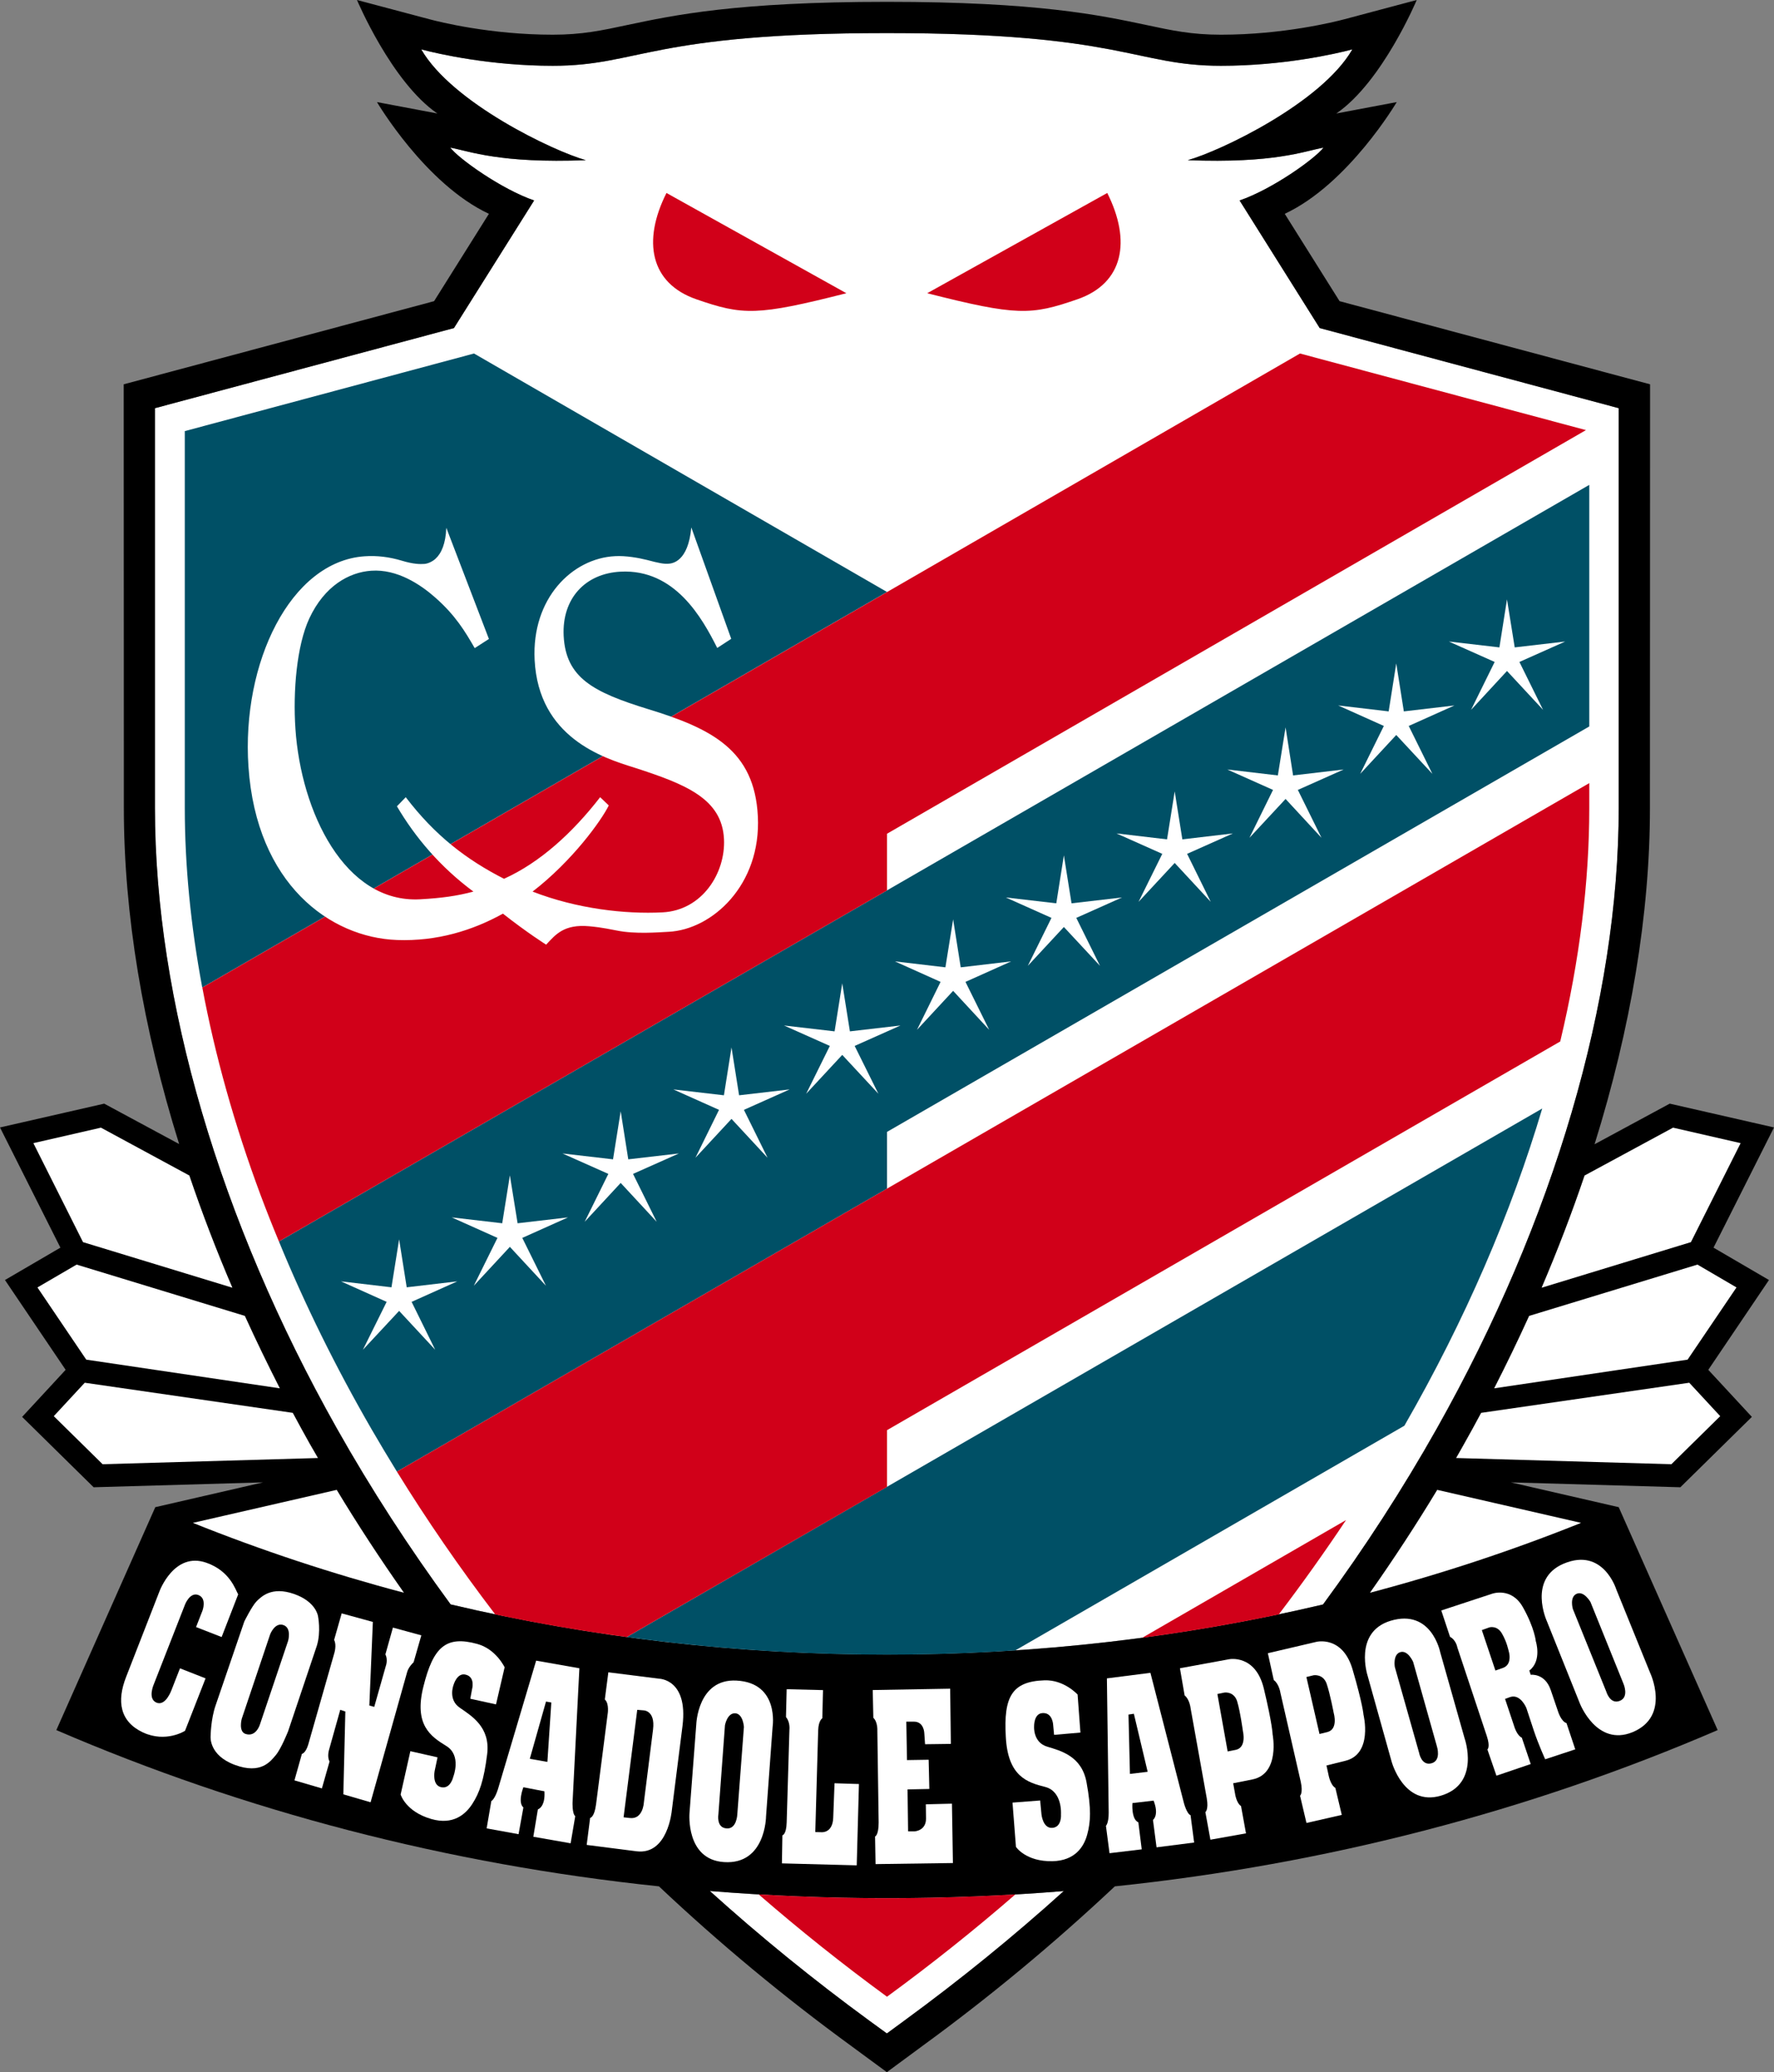
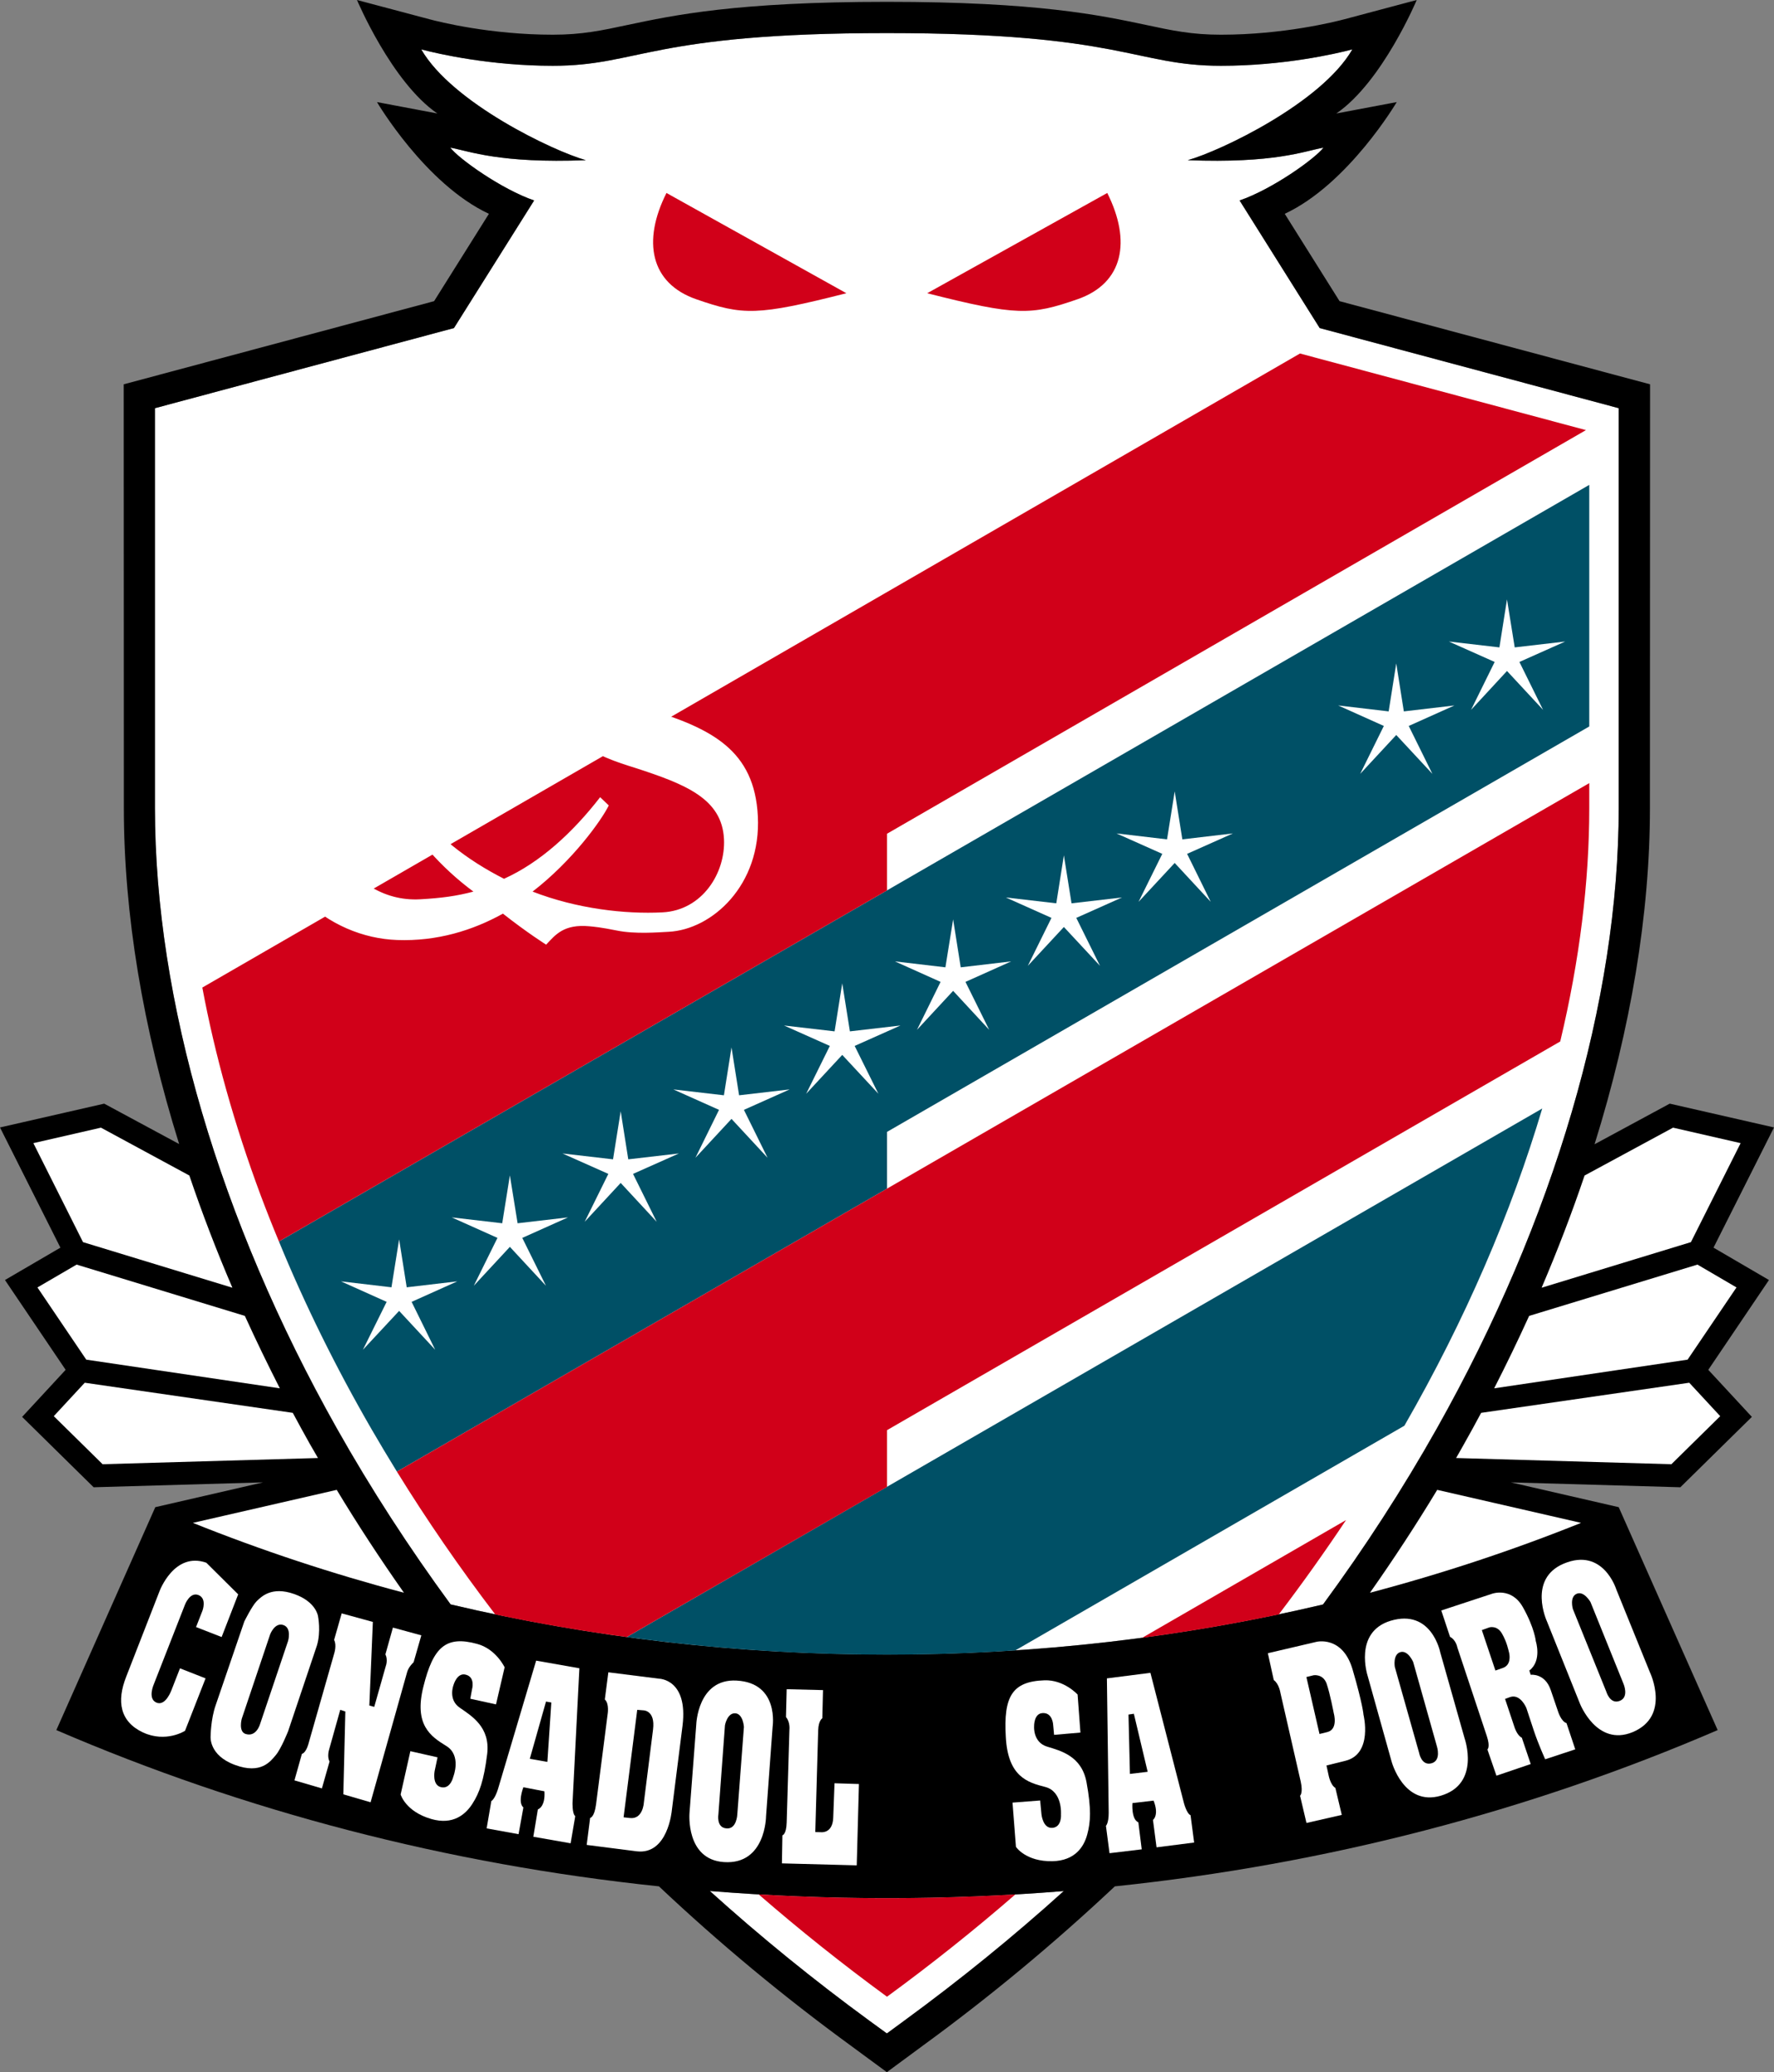
<svg xmlns="http://www.w3.org/2000/svg" version="1.0" id="Ebene_1" x="0px" y="0px" width="484.879px" height="566px" viewBox="0 0 484.879 566" enable-background="new 0 0 484.879 566" xml:space="preserve">
  <rect x="0" y="0" width="484.879" height="566" fill="#808080" stroke="none" />
  <path fill="#FFFFFF" d="M42.351,111.494v109.205c0,52.435,17.66,112.616,49.739,169.498c9.292,16.482,19.696,32.513,31.08,48.034  c38.261,9.038,78.181,13.703,119.269,13.703c41.032,0,80.951-4.665,119.175-13.684c11.403-15.493,21.807-31.57,31.099-48.053  c32.042-56.882,49.721-117.063,49.721-169.498V111.494L360.71,89.612l-21.901-34.859c8.877-3.025,20.657-11.422,22.919-14.428  c-5.353,0.999-13.476,4.335-37.092,3.43c8.877-2.469,36.583-15.653,44.99-30.26c-4.712,1.253-18.961,4.476-35.905,4.476  c-23.579,0-26.745-8.934-91.318-8.934c-64.591,0-67.739,8.934-91.317,8.934c-16.925,0-31.212-3.223-35.943-4.476  c8.425,14.607,36.131,27.791,44.99,30.26c-23.541,0.905-31.683-2.431-37.055-3.43c2.28,3.006,14.042,11.403,22.919,14.428  l-21.92,34.859L42.351,111.494" />
  <path fill="#FFFFFF" d="M242.44,518.466c-16.322,0-32.456-0.66-48.42-1.951c13.854,12.505,28.423,24.333,43.614,35.434l4.768,3.468  l4.731-3.468c15.191-11.101,29.78-22.928,43.614-35.415C274.839,517.825,258.724,518.466,242.44,518.466" />
  <path d="M242.44,518.466c-16.322,0-32.456-0.66-48.42-1.951c13.854,12.505,28.423,24.333,43.614,35.434l4.768,3.468l4.731-3.468  c15.191-11.101,29.78-22.928,43.614-35.415C274.839,517.825,258.724,518.466,242.44,518.466 M42.351,111.494v109.205  c0,52.435,17.66,112.616,49.739,169.498c9.292,16.482,19.696,32.513,31.08,48.034c38.261,9.038,78.181,13.703,119.269,13.703  c41.032,0,80.951-4.665,119.175-13.684c11.403-15.493,21.807-31.57,31.099-48.053c32.042-56.882,49.721-117.063,49.721-169.498  V111.494L360.71,89.612l-21.901-34.859c8.877-3.025,20.657-11.422,22.919-14.428c-5.353,0.999-13.476,4.335-37.092,3.43  c8.877-2.469,36.583-15.653,44.99-30.26c-4.712,1.253-18.961,4.476-35.905,4.476c-23.579,0-26.745-8.934-91.318-8.934  c-64.591,0-67.739,8.934-91.317,8.934c-16.925,0-31.212-3.223-35.943-4.476c8.425,14.607,36.131,27.791,44.99,30.26  c-23.541,0.905-31.683-2.431-37.055-3.43c2.28,3.006,14.042,11.403,22.919,14.428l-21.92,34.859L42.351,111.494 M483.503,349.627  l-16.586,24.531l11.912,12.854l-19.545,19.225l-46.328-1.338l29.478,6.775l27.046,60.888  c-51.436,22.146-106.829,36.64-164.768,42.681c-16.511,15.512-34.077,30.109-52.566,43.576c0.038-0.019-9.745,7.181-9.745,7.181  s-9.801-7.2-9.763-7.181c-18.49-13.467-36.075-28.064-52.529-43.576c-57.919-6.06-113.275-20.535-164.711-42.681l27.047-60.888  l29.459-6.775l-46.309,1.338L6.05,387.012l11.893-12.854L1.357,349.627l15.153-8.839L0,307.955l28.479-6.502l20.487,11.035  c-9.895-31.664-15.116-62.838-15.116-91.789l-0.038-115.726l84.834-22.711L133.631,58.4c-17.416-8.123-30.59-30.515-30.59-30.515  l16.492,3.11C106.999,22.41,97.575,0,97.575,0l19.771,5.249c2.639,0.716,16.681,4.231,33.738,4.231  c7.973,0,13.25-1.122,20.544-2.686C184.124,4.156,201.257,0.5,242.402,0.5c41.145,0,58.278,3.656,70.755,6.295  c7.313,1.564,12.59,2.686,20.563,2.686c17.02,0,31.08-3.515,33.775-4.231L387.228,0c0,0-9.405,22.41-21.977,30.995l16.511-3.11  c0,0-13.193,22.391-30.609,30.515l14.984,23.861l84.872,22.711l-0.038,115.726c0,28.95-5.24,60.162-15.135,91.845l20.544-11.092  l28.498,6.502l-16.53,32.833L483.503,349.627" />
-   <path fill="#005066" d="M242.44,161.695L129.56,96.558l-79.048,21.194c0,0,0,60.68,0,102.947c0,15.672,1.602,32.098,4.769,49.042  L242.44,161.695" />
  <path fill="#005066" d="M434.385,132.443L76.24,339.101c7.011,17.066,15.474,34.265,25.35,51.341  c2.224,3.845,4.542,7.681,6.898,11.525l133.952-77.295V309.17L434.385,198.43C434.385,173.994,434.385,148.134,434.385,132.443" />
  <path fill="#005066" d="M277.515,450.793l106.339-61.369c16.662-28.969,29.233-58.23,37.677-86.644L171.308,447.146  c23.239,3.167,46.988,4.806,71.132,4.806C254.238,451.952,265.924,451.565,277.515,450.793" />
  <path fill="#D10019" d="M433.481,117.479l-78.162-20.921L55.3,269.741c3.449,18.433,8.764,37.46,15.945,56.741  c1.583,4.212,3.242,8.416,4.995,12.619l166.2-95.898v-15.474L433.481,117.479" />
  <path fill="#D10019" d="M277.534,517.438c-11.61,0.679-23.315,1.027-35.095,1.027c-11.761,0-23.484-0.349-35.076-1.027  c11.121,9.65,22.787,18.971,35.076,27.952C254.728,536.409,266.414,527.089,277.534,517.438" />
  <path fill="#D10019" d="M367.909,415.189l-55.733,32.173c12.609-1.677,25.067-3.826,37.337-6.389  C355.998,432.463,362.123,423.85,367.909,415.189" />
  <path fill="#D10019" d="M242.44,406.133V390.64L426.451,284.47c5.296-22.174,7.935-43.624,7.935-63.771c0-2.196,0-4.477,0-6.795  L108.488,401.967c8.104,13.127,17.076,26.17,26.877,39.006c11.836,2.488,23.824,4.552,35.943,6.172L242.44,406.133" />
  <path fill="#D10019" d="M231.338,80.094c-24.483,6.22-28.328,6.041-40.994,1.659c-12.646-4.373-14.795-15.936-8.18-29.044  L231.338,80.094" />
  <path fill="#D10019" d="M253.428,80.094c24.502,6.22,28.366,6.041,41.032,1.659c12.666-4.373,14.776-15.936,8.18-29.044  L253.428,80.094" />
  <path fill="#FFFFFF" d="M52.718,415.962c18.716,7.501,37.978,13.872,57.693,19.083c-6.483-9.207-12.628-18.584-18.376-28.102  L52.718,415.962" />
  <path fill="#FFFFFF" d="M20.94,345.415l-10.706,6.239l13.344,19.724l52.906,7.831c-3.336-6.559-6.541-13.156-9.556-19.781  L20.94,345.415" />
  <path fill="#FFFFFF" d="M27.593,308.011l-18.471,4.231l13.57,27.038l40.825,12.449c-4.392-10.234-8.312-20.459-11.761-30.646  L27.593,308.011" />
  <path fill="#FFFFFF" d="M80.028,385.909l-56.864-8.227l-8.462,9.132l13.344,13.127l58.862-1.696  c-0.754-1.301-1.489-2.573-2.243-3.883C83.081,391.563,81.554,388.746,80.028,385.909" />
  <path fill="#FFFFFF" d="M463.958,345.415l10.668,6.239l-13.363,19.724l-52.868,7.831c3.354-6.559,6.54-13.156,9.556-19.781  L463.958,345.415" />
  <path fill="#FFFFFF" d="M457.286,308.011l18.471,4.231l-13.589,27.038l-40.805,12.449c4.373-10.234,8.293-20.459,11.742-30.646  L457.286,308.011" />
  <path fill="#FFFFFF" d="M404.832,385.909l56.883-8.227l8.463,9.132l-13.345,13.127l-58.843-1.696  c0.735-1.301,1.489-2.573,2.205-3.883C401.779,391.563,403.324,388.746,404.832,385.909" />
  <path fill="#FFFFFF" d="M432.143,415.962c-18.697,7.501-37.959,13.872-57.693,19.083c6.484-9.207,12.628-18.584,18.377-28.102  L432.143,415.962" />
-   <path fill="#FFFFFF" d="M65.1,435.488l-4.523,11.657l-6.993-2.723l1.753-4.477c0,0,1.263-3.317-1.074-4.26  c-2.337-0.952-3.694,2.583-3.694,2.583l-8.519,21.75c0,0-1.734,3.864,0.603,4.985c2.582,1.253,4.222-3.383,4.222-3.383l2.318-5.927  l6.993,2.742l-5.617,14.324c0,0-5.183,3.355-11.497,0.443c-6.295-2.95-7.219-8.51-4.599-15.172l9.122-23.39  c0,0,4.015-10.885,12.798-7.793C62.933,429.118,64.403,434.357,65.1,435.488" />
+   <path fill="#FFFFFF" d="M65.1,435.488l-4.523,11.657l-6.993-2.723l1.753-4.477c0,0,1.263-3.317-1.074-4.26  c-2.337-0.952-3.694,2.583-3.694,2.583l-8.519,21.75c0,0-1.734,3.864,0.603,4.985c2.582,1.253,4.222-3.383,4.222-3.383l2.318-5.927  l6.993,2.742l-5.617,14.324c0,0-5.183,3.355-11.497,0.443c-6.295-2.95-7.219-8.51-4.599-15.172l9.122-23.39  c0,0,4.015-10.885,12.798-7.793" />
  <path fill="#FFFFFF" d="M66.08,469.461c0,0-0.98,3.534,1.075,4.166c2.94,0.905,3.939-2.743,3.939-2.743l7.652-22.692  c0,0,1.037-3.534-1.301-4.326c-2.337-0.792-3.6,2.525-3.6,2.525L66.08,469.461 M66.778,442.886c0,0,2.129-4.288,3.374-5.522  c1.263-1.235,4.071-4.128,10.197-1.989c6.106,2.121,6.578,6.098,6.578,6.098s0.848,4.25-0.32,8.029l-7.859,23.372  c0,0-1.885,4.769-3.374,6.531c-1.47,1.734-4.071,5.306-11.195,2.657c-7.106-2.62-6.616-7.737-6.616-7.737s0.038-4.769,1.395-8.585  L66.778,442.886" />
  <path fill="#FFFFFF" d="M93.391,440.681l8.52,2.337l-0.961,22.834l1.338,0.368l3.185-11.233c0,0,0.603-1.621-0.132-3.11l2.054-7.313  l7.766,2.121l-2.111,7.351c0,0-1.357,1.197-1.771,2.686l-9.989,35.557l-7.445-2.167l0.546-22.636l-1.395-0.443l-3.072,10.96  c0,0-0.565,1.856,0.151,3.147l-2.092,7.351l-7.501-2.196l2.036-7.237c0,0,1.018-0.16,1.734-2.554l7.105-24.898  c0,0,0.735-2.271-0.038-3.666L93.391,440.681" />
  <path fill="#FFFFFF" d="M137.928,455.411l-2.356,10.13l-7.03-1.545l0.471-2.563c0,0,0.98-3.364-1.734-4.014  c-2.394-0.622-3.336,2.874-3.336,2.874s-1.545,3.977,1.772,6.191c3.242,2.243,8.312,5.287,7.445,12.59  c-0.905,7.294-2.13,10.63-4.034,13.599c-1.903,2.978-5.333,5.871-11.233,4.175c-7.049-2.026-8.387-6.7-8.387-6.7l2.657-11.827  l7.426,1.678l-0.792,3.741c0,0-0.772,3.883,1.791,4.42c2.583,0.565,3.317-2.893,3.317-2.893s2.318-5.805-1.941-8.378  c-4.203-2.583-8.877-5.711-6.238-16.209c2.676-10.79,6.144-14.013,14.701-11.657C135.573,450.406,137.928,455.411,137.928,455.411" />
  <path fill="#FFFFFF" d="M294.535,462.855l0.773,10.385l-7.2,0.622l-0.245-2.629c0,0-0.094-3.497-2.902-3.317  c-2.45,0.113-2.318,3.704-2.318,3.704s-0.301,4.269,3.524,5.447c3.77,1.15,9.5,2.563,10.819,9.801  c1.319,7.237,1.112,10.79,0.188,14.183c-0.905,3.421-3.374,7.181-9.5,7.323c-7.332,0.15-9.989-3.92-9.989-3.92l-0.942-12.082  l7.558-0.584l0.358,3.789c0,0,0.377,3.939,3.016,3.685c2.62-0.235,2.318-3.722,2.318-3.722s0.453-6.239-4.335-7.455  c-4.806-1.215-10.178-2.817-10.743-13.627c-0.66-11.073,1.715-15.191,10.555-15.493  C290.841,458.765,294.535,462.855,294.535,462.855" />
  <path fill="#FFFFFF" d="M144.808,480.403l4.806,0.848l1.074-16.228l-1.451-0.254L144.808,480.403 M146.542,453.592l11.818,2.083  l-1.866,36.621c0,0-0.132,3.063,0.735,3.779l-1.263,7.407l-10.196-1.791l1.244-7.473c0,0,2.092-0.613,1.791-4.938l-5.749-1.103  c0,0-1.64,4.118,0,5.522l-1.319,7.294l-8.727-1.583l1.282-7.464c0,0,0.886-0.386,1.791-3.185L146.542,453.592" />
  <path fill="#FFFFFF" d="M308.841,484.53l4.844-0.575l-3.77-15.851l-1.47,0.217L308.841,484.53 M302.545,458.436l11.893-1.517  l9.141,35.509c0,0,0.773,2.987,1.828,3.374l0.98,7.473l-10.272,1.31l-0.98-7.483c0,0,1.753-1.244,0.17-5.277l-5.787,0.679  c0,0-0.358,4.42,1.621,5.249l0.923,7.379l-8.802,1.056l-0.98-7.482c0,0,0.754-0.641,0.754-3.572L302.545,458.436" />
  <path fill="#FFFFFF" d="M170.441,496.386l1.696,0.188c3.619,0.443,3.845-4.203,3.845-4.203l2.507-19.941  c0.678-5.4-2.733-5.268-2.733-5.268l-1.583-0.132L170.441,496.386 M166.276,456.777l13.834,1.744c0,0,7.992,0.056,6.446,12.807  l-2.94,23.258c0,0-1.074,12.119-9.594,11.083l-13.665-1.743l0.942-7.389c0,0,1.15-0.056,1.621-3.722l3.147-24.493  c0,0,0.546-2.95-0.754-4.128L166.276,456.777" />
  <path fill="#FFFFFF" d="M196.357,495.556c0,0-0.641,3.647,2.205,3.854c2.809,0.273,2.959-3.798,2.959-3.798l1.81-23.918  c0,0-0.208-3.562-2.356-3.722c-2.224-0.132-2.827,3.279-2.827,3.279L196.357,495.556 M190.306,471.063  c0,0,0.358-12.609,11.026-12.025c11.742,0.631,9.839,12.656,9.839,12.656l-1.791,24.417c0,0-0.076,13.259-11.479,12.505  c-10.555-0.678-9.443-13.41-9.443-13.41L190.306,471.063" />
  <path fill="#FFFFFF" d="M387.869,478.744c0,0,0.622,3.628,3.374,2.893c2.771-0.735,1.508-4.608,1.508-4.608l-6.502-23.088  c0,0-1.414-3.28-3.487-2.677c-2.111,0.613-1.527,4.034-1.527,4.034L387.869,478.744 M373.828,457.804c0,0-3.977-11.968,6.238-15.097  c11.214-3.374,13.571,8.557,13.571,8.557l6.672,23.541c0,0,4.448,12.487-6.54,15.691c-10.14,2.95-13.42-9.377-13.42-9.377  L373.828,457.804" />
  <path fill="#FFFFFF" d="M439.041,462.063c0,0,1.018,3.553,3.675,2.517c2.657-1.027,0.999-4.731,0.999-4.731l-8.991-22.25  c0,0-1.753-3.11-3.75-2.28c-2.055,0.848-1.074,4.165-1.074,4.165L439.041,462.063 M422.776,442.764c0,0-5.24-11.459,4.58-15.644  c10.837-4.599,14.418,7.021,14.418,7.021l9.198,22.655c0,0,5.786,11.949-4.75,16.332c-9.838,4.033-14.418-7.878-14.418-7.878  L422.776,442.764" />
  <path fill="#FFFFFF" d="M215.016,461.395l9.933,0.245l-0.188,7.699c0,0-1.037,0.565-1.131,3.242l-0.792,27.838l1.659,0.038  c0,0,3.072,0.349,3.242-3.92l0.358-9.452l6.672,0.208l-0.603,22.212l-20.45-0.538l0.132-7.662c0,0,1.074-0.15,1.168-3.496  l0.754-25.378c0,0,0.245-2.026-0.942-3.431L215.016,461.395" />
-   <path fill="#FFFFFF" d="M238.538,461.621l21.167-0.367l0.188,15.078l-7.049,0.094l-0.208-2.987c0,0-0.038-3.186-2.846-3.186h-2.073  l0.188,10.499l5.918-0.094l0.188,7.982l-5.956,0.123l0.15,11.459h1.772c0,0,3.128-0.151,3.128-3.468l-0.056-3.92l7.143-0.179  l0.264,16.218l-21.147,0.292l-0.132-7.53c0,0,0.98-0.311,0.98-3.826l-0.358-25.049c0,0,0.15-2.394-1.093-3.553L238.538,461.621" />
-   <path fill="#FFFFFF" d="M335.548,478.396l2.243-0.443c2.997-0.66,1.941-5.023,1.941-5.023s-0.735-5.419-1.583-8.199  c-0.848-2.78-3.43-2.431-3.43-2.431l-1.979,0.405L335.548,478.396 M322.505,455.674l13.457-2.469c0,0,7.2-1.423,9.48,8.029  c2.337,9.744,2.394,12.487,2.394,12.487s2.13,10.791-5.522,12.317l-5.259,1.046l0.509,2.799c0,0,0.339,2.582,1.64,3.43l1.357,7.454  l-9.726,1.734l-1.376-7.53c0,0,0.924-0.631,0.377-3.798l-4.41-24.549c0,0-0.245-2.432-1.64-3.534L322.505,455.674" />
  <path fill="#FFFFFF" d="M360.653,473.627l2.187-0.537c2.978-0.792,1.715-5.117,1.715-5.117s-1.018-5.381-1.96-8.104  c-0.999-2.743-3.563-2.281-3.563-2.281l-1.96,0.48L360.653,473.627 M346.536,451.565l13.288-3.11c0,0,7.143-1.791,9.876,7.567  c2.809,9.612,2.978,12.355,2.978,12.355s2.639,10.677-4.919,12.562l-5.202,1.291l0.603,2.761c0,0,0.49,2.573,1.828,3.364l1.753,7.37  l-9.65,2.205l-1.753-7.436c0,0,0.867-0.697,0.188-3.835l-5.56-24.304c0,0-0.358-2.413-1.81-3.458L346.536,451.565" />
  <path fill="#FFFFFF" d="M408.734,456.296l2.055-0.716c2.224-0.792,1.866-3.355,1.696-4.109c-0.208-0.754-0.565-2.836-1.922-5.211  c-1.319-2.394-3.468-1.753-3.468-1.753l-2.073,0.745L408.734,456.296 M393.938,439.889l13.891-4.57c0,0,5.296-1.932,8.444,3.722  c3.185,5.673,3.505,9.245,3.505,9.245s1.734,5.324-1.771,8.01l0.377,1.159c0,0,3.882-0.519,5.466,4.146  c1.602,4.674,2.036,5.965,2.036,5.965s0.829,2.648,2.28,3.091l2.394,7.162l-8.218,2.714c0,0-1.847-4.034-3.129-7.888l-2.017-6.116  c0,0-1.583-3.92-4.429-2.997l-1.395,0.519l2.601,7.784c0,0,0.716,2.233,1.979,2.799l2.432,7.2l-9.368,3.186l-2.469-7.162  c0,0,0.848-0.604-0.151-3.628l-8.067-24.248c0,0-0.32-1.989-1.998-2.894L393.938,439.889" />
  <polyline fill="#FFFFFF" points="124.98,349.995 111.164,351.616 109.091,338.526 106.999,351.616 93.202,349.995 105.68,355.592   99.196,368.673 109.091,358.062 118.948,368.673 112.503,355.592 124.98,349.995 " />
  <polyline fill="#FFFFFF" points="155.249,332.522 141.472,334.125 139.361,321.044 137.269,334.125 123.472,332.522   135.968,338.121 129.503,351.191 139.361,340.571 149.218,351.191 142.753,338.121 155.249,332.522 " />
  <polyline fill="#FFFFFF" points="185.557,315.06 171.722,316.662 169.649,303.535 167.557,316.662 153.741,315.06 166.276,320.639   159.811,333.72 169.649,323.108 179.488,333.72 173.023,320.639 185.557,315.06 " />
  <polyline fill="#FFFFFF" points="215.826,297.569 202.011,299.171 199.938,286.091 197.865,299.171 184.049,297.569   196.526,303.148 190.08,316.238 199.938,305.617 209.795,316.238 203.33,303.148 215.826,297.569 " />
  <polyline fill="#FFFFFF" points="246.115,280.107 232.3,281.709 230.207,268.582 228.115,281.709 214.3,280.107 226.815,285.686   220.35,298.748 230.207,288.136 240.084,298.748 233.6,285.686 246.115,280.107 " />
  <polyline fill="#FFFFFF" points="276.385,262.597 262.588,264.218 260.514,251.119 258.404,264.218 244.607,262.597   257.084,268.195 250.638,281.285 260.514,270.646 270.372,281.285 263.888,268.195 276.385,262.597 " />
  <polyline fill="#FFFFFF" points="306.673,245.135 292.876,246.737 290.784,233.628 288.711,246.737 274.914,245.135   287.391,250.714 280.927,263.813 290.784,253.202 300.66,263.813 294.177,250.714 306.673,245.135 " />
  <polyline fill="#FFFFFF" points="336.98,227.644 323.165,229.265 321.073,216.166 318.981,229.265 305.165,227.644 317.68,233.223   311.197,246.332 321.073,235.711 330.93,246.332 324.465,233.223 336.98,227.644 " />
-   <polyline fill="#FFFFFF" points="367.25,210.182 353.434,211.802 351.38,198.675 349.269,211.802 335.453,210.182 347.949,215.76   341.504,228.841 351.38,218.229 361.199,228.841 354.735,215.76 367.25,210.182 " />
  <polyline fill="#FFFFFF" points="397.538,192.69 383.704,194.312 381.631,181.212 379.557,194.312 365.761,192.69 378.238,198.289   371.773,211.378 381.631,200.758 391.507,211.378 385.042,198.289 397.538,192.69 " />
  <polyline fill="#FFFFFF" points="427.808,175.228 414.011,176.83 411.9,163.722 409.827,176.83 396.011,175.228 408.527,180.807   402.08,193.888 411.9,183.276 421.758,193.888 415.293,180.807 427.808,175.228 " />
  <path fill="#FFFFFF" d="M207.137,222.941c-0.905-18.047-12.628-23.956-30.024-29.261c-15.041-4.637-22.467-8.566-23.051-20.016  c-0.49-10.093,5.805-17.02,15.568-17.52c14.852-0.754,22.278,12.638,26.406,20.836l3.826-2.488l-10.913-30.43  c-0.848,9.414-5.24,9.876-6.295,9.914c-1.263,0.076-2.45-0.132-5.843-1.037c-2.262-0.565-5.786-1.197-8.688-1.027  c-11.742,0.575-22.844,11.544-21.996,28.356c1.093,21.128,18.603,26.726,27.235,29.393c14.098,4.552,23.975,8.491,24.521,19.526  c0.453,9.169-5.861,19.46-16.812,20.017c-10.215,0.518-23.353-0.961-35.509-5.673c10.932-8.416,18.885-19.536,20.827-23.532  l-2.356-2.252c-7.539,9.725-16.435,17.849-26.274,22.288c-10.159-5.174-18.81-11.733-26.858-22.288l-2.413,2.488  c5.014,8.51,11.818,16.558,20.902,23.296c-4.599,1.216-8.632,1.771-14.551,2.102c-20.619,1.14-32.569-23.852-34.096-46.592  c-0.697-10.206,0.358-22.712,3.789-30.109c4.166-8.934,10.913-12.638,16.944-13.043c7.086-0.5,13.476,3.779,17.453,7.294  c5.56,4.881,8.18,9.282,10.818,13.844l3.883-2.498l-11.648-30.373c-0.169,4.316-1.319,6.983-2.978,8.491  c-0.735,0.669-1.96,1.31-3.016,1.385c-1.131,0.076-2.959,0.094-6.163-0.886c-3.336-0.999-6.767-1.451-10.216-1.197  c-20.205,1.414-33.625,29.063-31.702,57.458c2.186,32.117,22.334,46.686,40.617,47.346c10.875,0.405,20.639-2.591,28.932-7.2  c6.729,5.287,11.817,8.472,11.817,8.472c2.582-2.761,4.863-5.655,11.799-5.023c1.338,0.122,3.072,0.273,7.501,1.159  c4.976,1.027,11.271,0.499,14.173,0.349C194.623,253.918,208.099,241.751,207.137,222.941" />
</svg>